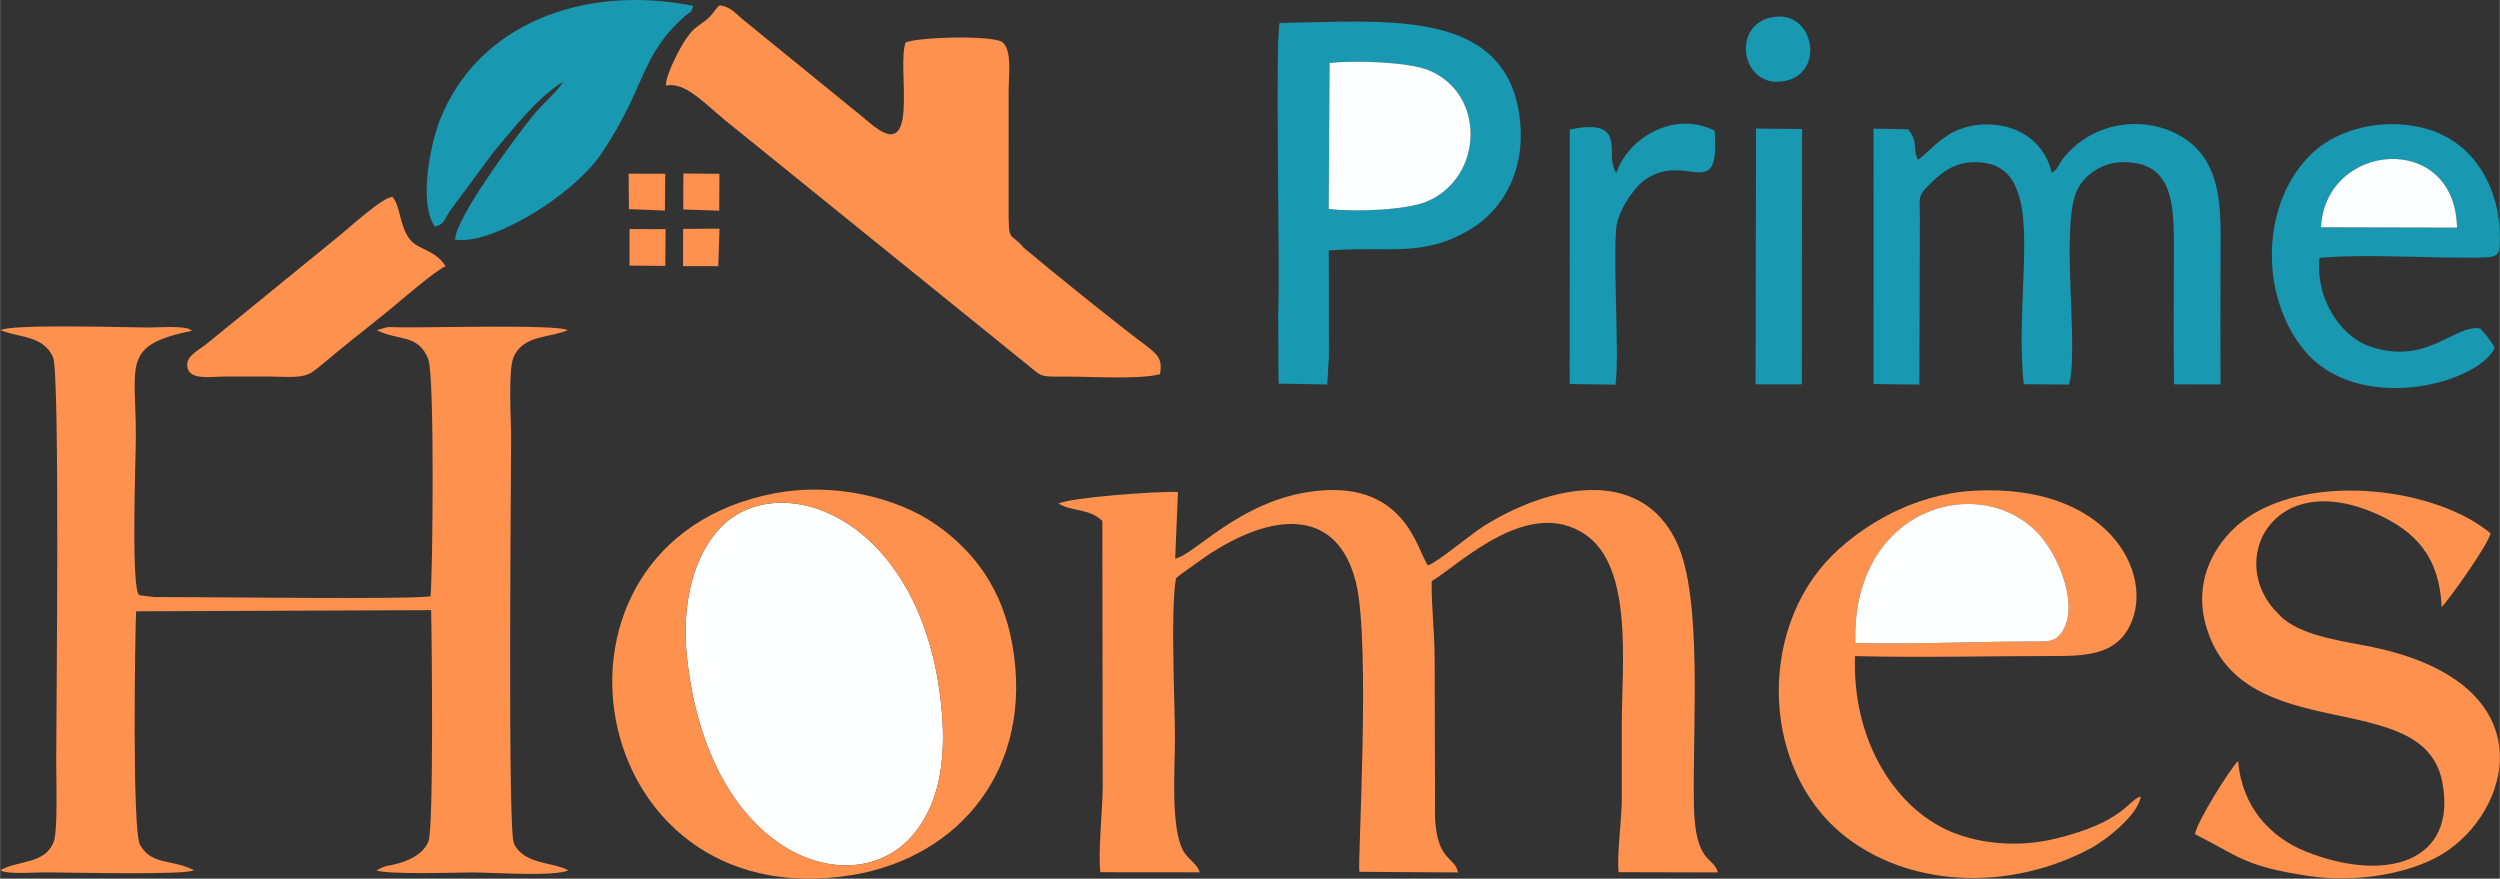
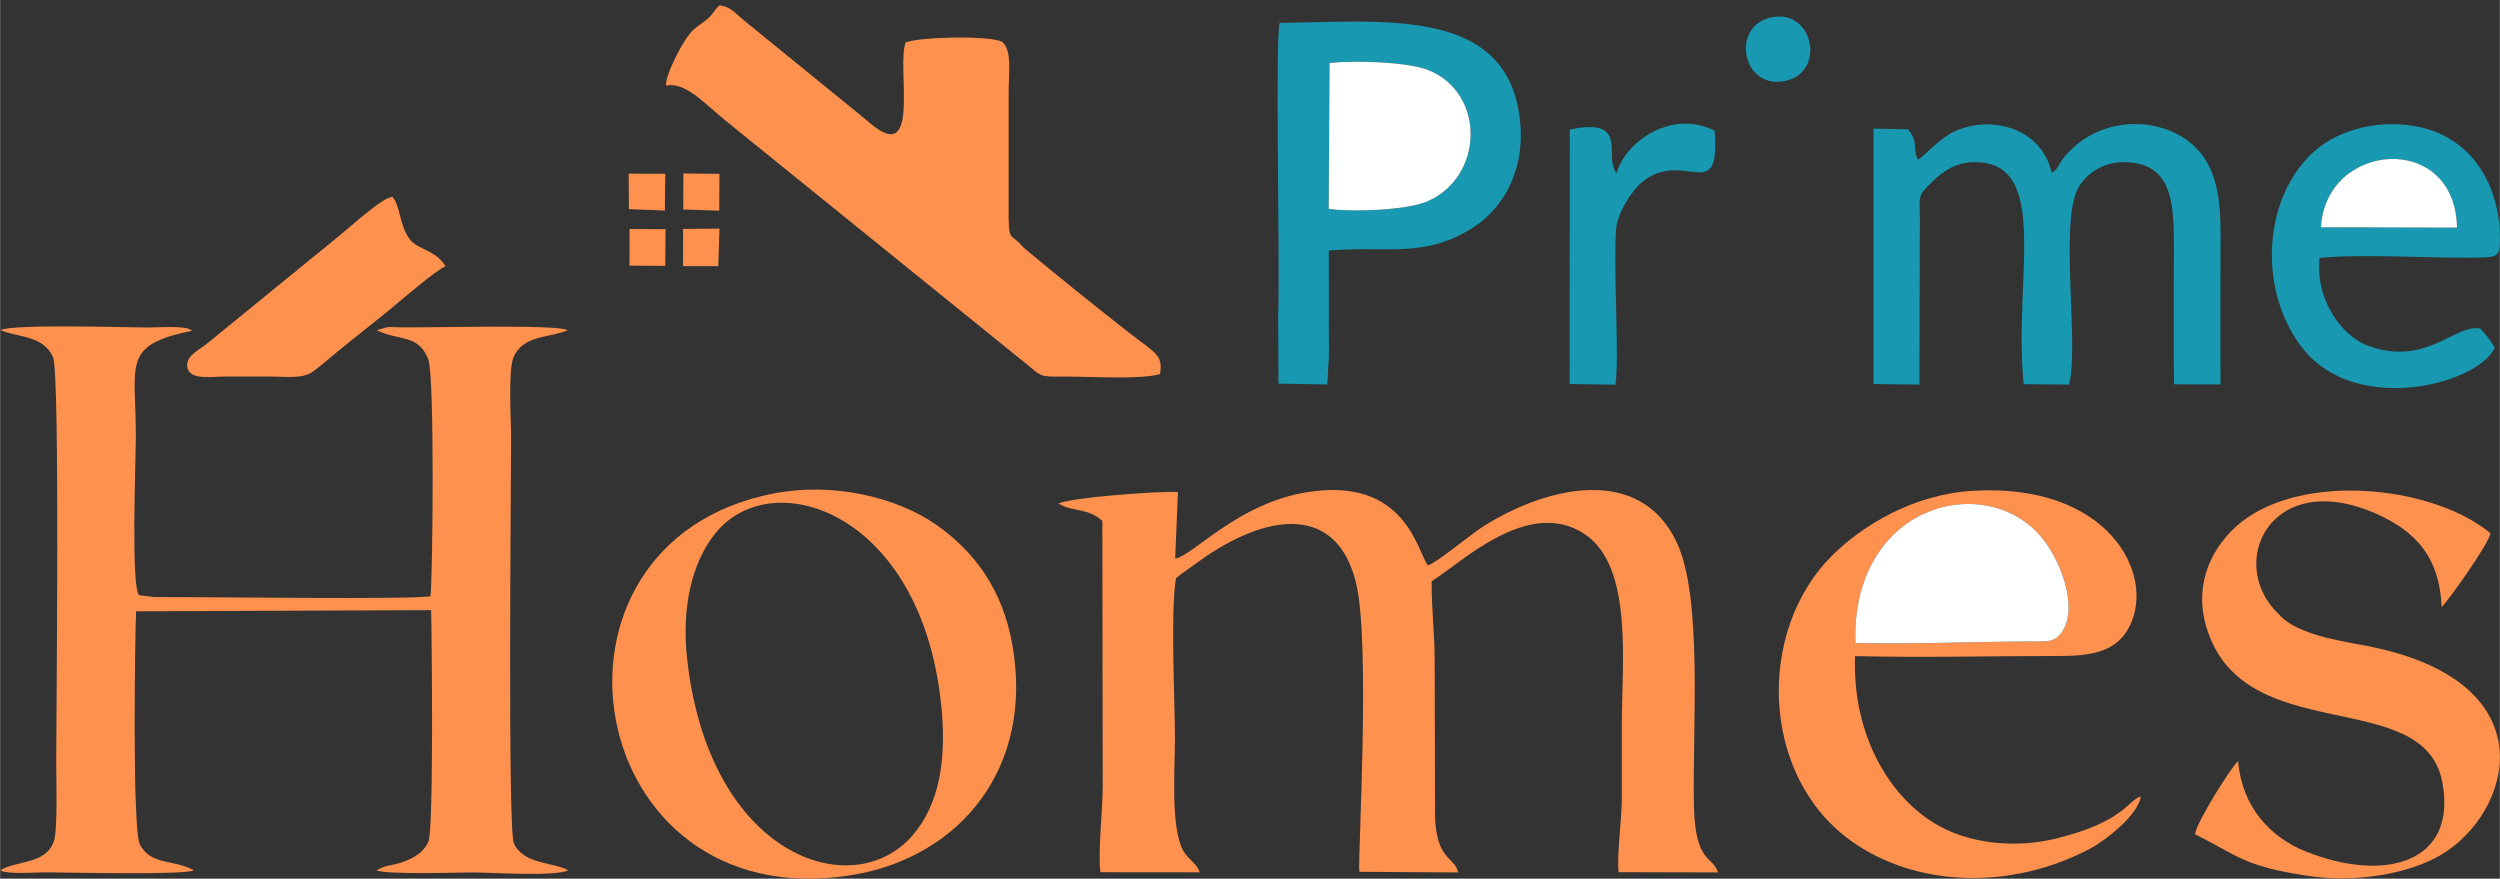
<svg xmlns="http://www.w3.org/2000/svg" xml:space="preserve" width="3.363in" height="1.182in" version="1.1" style="shape-rendering:geometricPrecision; text-rendering:geometricPrecision; image-rendering:optimizeQuality; fill-rule:evenodd; clip-rule:evenodd" viewBox="0 0 3199.59 1124.68">
  <rect x="0" y="0" width="3199.59" height="1124.68" fill="#333333" stroke="none" />
  <defs>
    <style type="text/css">
   
    .fil2 {fill:#1898B1}
    .fil0 {fill:#FE914E}
    .fil1 {fill:#FEFFFF}
   
  </style>
  </defs>
  <g id="Layer_x0020_1">
    <g id="_1845271408368">
      <path class="fil0" d="M0.71 422.6c23.09,9.74 54.77,6.52 67.02,34.69 9.04,20.8 4.06,460.51 4.06,517.05 0,19.86 2.15,88.15 -3.05,102.58 -10.66,29.6 -45.26,23.77 -68.74,36.94 0.79,0.42 2.03,-0.04 2.51,0.98 0.48,1.03 1.9,0.75 2.58,0.9 13.8,3.06 40.87,0.71 56.31,0.85 31.66,0.27 177.24,3.61 186.68,-2.72 -26.93,-14.34 -54.08,-5.95 -68.9,-32.29 -10.49,-18.65 -6.41,-271.13 -5.16,-299.12l377.65 -1.5c0.79,26.86 3.61,280.47 -3.58,296.59 -7.77,17.43 -27.72,25.46 -46.15,29.48 -3.88,0.85 -7.12,1.24 -10.39,2.3l-9.96 4.55c10.96,5.97 109.18,2.79 122.04,2.8 25.75,0.03 107.64,5.7 123.61,-2.8 -20.15,-10.7 -57.68,-7.42 -69.72,-34.64 -7.92,-17.92 -3.49,-466.4 -3.49,-520.27 0,-22.95 -4.03,-85.17 3.15,-101.85 12.39,-28.78 46.86,-24.5 69.21,-34.5 -11.11,-7.72 -176.63,-2.96 -214.75,-3.68 -3.87,-0.07 -12.63,-0.49 -15.98,-0.18l-13.67 3.86c28.42,14.08 52.81,4.56 65.92,36.79 8.56,21.04 5.69,283.87 2.93,303.83 -27.4,4.34 -281.02,0.78 -353.32,0.99l-19.15 -2.36c-11.37,-3.85 -4.64,-177.66 -4.64,-202.9 0,-94.05 -18.54,-117.12 72.16,-135.7l-4.8 -2.54c-12.14,-3.68 -39.46,-1.55 -52.85,-1.54 -20.34,0.01 -174.93,-4.75 -187.52,3.42z" />
      <path class="fil0" d="M1354.77 644.57c17.73,10.8 38.2,5.41 56.03,22.2l0.48 339.29c0.03,28.03 -6.39,88.36 -2.91,110.35l127.01 0.12c-3.12,-11.11 -15.45,-17.05 -21.36,-28.16 -16.02,-30.14 -10.3,-105.03 -10.3,-142.56 0,-50.06 -5.98,-163.06 1.34,-205.75 6.19,-5.47 17.75,-13.04 25.29,-18.54 10.64,-7.76 16.36,-11.86 28.41,-19.15 74.78,-45.24 153.49,-51.29 176.78,43.76 18.86,76.97 1.88,355.89 4.21,369.76l126.39 0.82c-4.09,-20.34 -26.78,-14.24 -29.47,-69.3l-0.52 -203.06c-0.08,-35.25 -4.26,-67.99 -3.82,-100.4 36.37,-22.11 124.28,-109.29 196.74,-59.71 61.42,42.03 46.62,165.83 46.62,242.55 0,31.71 0.07,63.42 0,95.13 -0.06,28.53 -6.59,72.62 -4.07,94.43l127.1 0.33c-5.86,-21.16 -29.13,-10.53 -30.73,-85.17 -2.12,-99.24 11.7,-265.83 -22.08,-337.47 -46.71,-99.05 -164.94,-72.45 -247.74,-20.14 -16.1,10.17 -60.08,47.1 -70.59,49.7 -13.72,-16.8 -28.06,-113.99 -154.6,-93.62 -89.38,14.39 -145.5,80.91 -168.98,85.04l3.58 -85.23c-24.48,-1.42 -138.08,6.97 -152.82,14.79z" />
-       <path class="fil1" d="M879.11 841.16c27.18,255.44 211.96,317.05 288.75,228.15 34.25,-39.65 42.75,-95.7 37.53,-157.72 -21.43,-254.67 -215.45,-319.37 -289.01,-230.09 -32.19,39.07 -43.8,98.4 -37.28,159.67z" />
      <path class="fil0" d="M1309.7 316.7c-17.35,-21.48 -19.1,-2.55 -18.85,-53.57l0.02 -145.86c0,-22.6 4.76,-52.85 -8.31,-63.67 -16.15,-8.68 -105.79,-6.33 -123.48,0.69 -12.07,31.43 20.17,158.77 -44.72,104.01 -8.95,-7.55 -18.79,-15.55 -27.86,-22.82l-134.63 -109.56c-9.14,-7.26 -16.92,-17.93 -31.1,-19.05 -9.57,9.15 -7.73,11.96 -19.8,20.8 -12.2,8.94 -13.77,9.13 -22.77,21.65 -6.82,9.48 -26.48,46.13 -26,60.21 24.75,-4.9 48.12,21.73 76.08,44.68l385.68 311.94c19.59,16.13 16.33,16.1 47.53,15.86 32,-0.25 96.25,4.16 123.16,-3.1 3.94,-25.05 -5.13,-26.06 -40.82,-54.01 -45.25,-35.43 -89.93,-71.36 -134.12,-108.2z" />
      <path class="fil0" d="M879.11 841.16c-6.52,-61.28 5.08,-120.6 37.28,-159.67 73.56,-89.28 267.58,-24.58 289.01,230.09 5.22,62.02 -3.28,118.08 -37.53,157.72 -76.79,88.9 -261.57,27.3 -288.75,-228.15zm112.28 -209.76c-327.83,62.4 -248.04,546.58 100.06,488.44 136.65,-22.82 232.39,-136.56 204.06,-295.13 -12.48,-69.85 -47.94,-118.56 -97.37,-153.07 -51.07,-35.65 -132.23,-54.42 -206.74,-40.24z" />
      <path class="fil0" d="M2374.6 823.06c-5.2,-172.98 158.1,-219.86 233.47,-140.86 27.92,29.26 53.42,94.57 30.87,126.99 -9.46,13.61 -19.47,11.85 -40.73,11.91 -73.89,0.19 -150.12,3.73 -223.61,1.97zm365.34 196.26c-16.79,5.29 -21.32,32.74 -109.09,54.14 -49.2,12 -102.27,6.63 -141.46,-12.37 -67.16,-32.57 -118.96,-116.51 -115.15,-221.31 85.92,2.18 175.54,-0.17 261.96,-0.16 44.41,0 74.08,-6.87 89.75,-38.64 32.87,-66.62 -27.78,-182.97 -200.87,-172.78 -76.67,4.51 -141.89,44.77 -180.42,83.12 -96.63,96.18 -91.99,281.58 24.61,365.06 83.18,59.56 204.88,63.31 305.82,9.84 21.09,-11.17 61.98,-43.79 64.86,-66.9z" />
      <path class="fil0" d="M2864.65 974c-8.61,7.25 -52.9,77.54 -55.34,93.7 56.53,28.39 62.43,41.12 146.14,53.58 58.96,8.78 126.6,-2.34 168.59,-26.97 90.13,-52.87 139.37,-218.71 -87.83,-266.16 -33.32,-6.96 -85.85,-13.02 -113.57,-35.98 -5.05,-4.18 -1.82,-1.98 -6.25,-6.21 -68.26,-65.17 -9.62,-188.29 125.29,-128.21 49.93,22.24 80.73,55.01 83.41,119.37 10.72,-11.39 59.57,-80.1 62.56,-94.5 -68.93,-57.57 -226.05,-78.22 -311.44,-19.94 -36.47,24.89 -71.34,76.18 -52.31,139.86 46.93,157.04 278.41,73.63 302.02,198.64 19.43,102.93 -72.78,129.08 -174.25,88.9 -45.7,-18.1 -82.53,-57.31 -87.03,-116.08z" />
-       <path class="fil2" d="M556.1 289.94c11.94,-1.95 12.53,-9.07 19.61,-19.98l56.69 -76.43c24.29,-28.57 55.99,-69.7 88.67,-89.16 -10,15.47 -25.86,26.94 -40.55,45.44 -22.19,27.96 -97.49,128.96 -98.17,156.89 44.51,7.85 150.87,-55.32 188.21,-111.4 57.02,-85.66 48.57,-124.45 106.6,-175.18 10.63,-9.29 4.16,1.09 10.22,-12.57 -141.02,-28.25 -275.87,23.48 -324.2,145.38 -12.07,30.46 -27.82,104.64 -7.09,137.01z" />
      <path class="fil1" d="M2374.6 823.06c73.49,1.76 149.72,-1.78 223.61,-1.97 21.27,-0.06 31.27,1.7 40.73,-11.91 22.55,-32.42 -2.95,-97.73 -30.87,-126.99 -75.37,-79 -238.67,-32.12 -233.47,140.86z" />
      <path class="fil0" d="M570.11 340.65c-13.49,-21.23 -34.8,-20.81 -45.22,-33.73 -13.98,-17.33 -12,-42.32 -22.69,-54.99 -12.49,0.24 -56.22,40.37 -68.66,50.32l-166.1 135.36c-11.52,10.11 -29.51,16.87 -27.97,31.34 1.94,18.22 30.52,13.04 47.11,13.03 20.08,-0.02 40.17,-0.03 60.25,-0.01 19.24,0.02 40.56,3.26 53.84,-6.51 9.47,-6.96 23.91,-19.42 33.16,-27.04 20.44,-16.82 47.63,-37.83 66.78,-53.71 16.73,-13.87 55.07,-47.07 69.5,-54.07z" />
      <g>
        <path class="fil2" d="M2455.03 204.47c-8.12,-12.81 1.38,-21.82 -12.93,-38.99l-44.21 -0.83 0.02 326.88 58.69 0.77 0.6 -216.45c-0.16,-20.44 -2.77,-24.5 9.17,-36.63 12.95,-13.17 30,-30.19 56.84,-31.49 104.17,-5.06 52.9,150.3 66.93,284.02l58.07 0.49c13.07,-49.63 -12.56,-207.95 11.59,-251.51 9.51,-17.15 30.08,-32.43 55.3,-33.09 63.59,-1.66 67.33,48.11 67.27,106.1 -0.06,59.28 -0.6,118.92 0.14,178.17l59.49 0.15c-0.25,-51.04 -0.01,-102.08 -0.01,-153.06 0,-48.27 3.45,-97.59 -18.56,-133.53 -34.32,-56.03 -128.53,-65.92 -179.9,-6.3 -9.56,11.09 -8.28,16.4 -17.48,22.15 -15.39,-65.83 -92.36,-74.42 -132.61,-48.54 -16.86,10.84 -22.92,19.47 -38.41,31.68z" />
        <path class="fil2" d="M1701.65 80.54c32.56,-3.45 99.8,-1.44 126.34,9.17 74.08,29.61 71.11,137.56 -1.94,168.31 -26.1,10.98 -92.94,13.63 -125.53,9.44l1.14 -186.92zm-65.8 321.35l0.42 89.13 62.44 1.09 2.07 -36.09 -0.14 -135.43c76.32,-6.13 120.45,10.16 182.6,-27.96 41.34,-25.36 72.55,-78.46 60.6,-149.79 -22.28,-132.97 -173.36,-115.21 -306.14,-113.49 -5.88,22.55 0.67,312.82 -1.85,372.54z" />
        <path class="fil2" d="M2970.59 290.94c5.79,-109.97 171.89,-123.36 174.15,0.42l-174.15 -0.42zm222.41 154.15c-4.03,-7.68 -13.69,-19.91 -18.52,-24.62 -32.36,-6.04 -68.27,48.38 -141.84,22.74 -36.8,-12.82 -69.62,-61.29 -63.81,-113.18 62.87,-5.63 146.78,1.33 211.34,-0.52 17.88,-0.51 19.25,-5.25 19.42,-23.36 0.61,-67.73 -35.34,-132.32 -109.49,-144.82 -53.9,-9.09 -103.81,8.33 -132.37,36.26 -62.75,61.37 -66.92,177.98 -9.63,249.44 68.14,85.01 223.43,44.94 244.9,-1.95z" />
        <path class="fil1" d="M1700.51 267.46c32.59,4.19 99.43,1.54 125.53,-9.44 73.05,-30.75 76.02,-138.7 1.94,-168.31 -26.54,-10.61 -93.78,-12.62 -126.34,-9.17l-1.14 186.92z" />
        <path class="fil2" d="M2069.03 221.25c-4.14,-4.69 -1.03,0.33 -3.52,-6.06 -0.12,-0.29 -1.64,-5.75 -1.71,-6.15 -3.91,-21.01 11.28,-57.49 -54.69,-43.17l-0.12 325.66 58.63 0.85c5.02,-34.76 -2.92,-150.47 0.79,-198.88 1.73,-22.55 21.97,-52.46 35.88,-62.66 53.08,-38.92 97.6,32.47 90.21,-63.61 -55.34,-27.47 -113.41,13.61 -125.47,54.02z" />
-         <polygon class="fil2" points="2246.88,491.97 2306.11,491.92 2306.47,165.17 2247.51,164.5 " />
-         <path class="fil1" d="M2970.59 290.94l174.15 0.42c-2.25,-123.77 -168.36,-110.39 -174.15,-0.42z" />
+         <path class="fil1" d="M2970.59 290.94l174.15 0.42c-2.25,-123.77 -168.36,-110.39 -174.15,-0.42" />
        <path class="fil2" d="M2265.76 22.49c-51.96,12.21 -35.29,95.28 21.57,80.5 49.83,-12.96 32.84,-93.28 -21.57,-80.5z" />
      </g>
      <polygon class="fil0" points="874.11,340.63 919.21,340.69 920.76,292.63 874.21,292.97 " />
      <polygon class="fil0" points="805.57,339.97 851.41,340.36 851.74,293.32 805.66,293.14 " />
      <polygon class="fil0" points="874.38,268.13 920.43,269.66 920.68,222.48 874.54,222.06 " />
      <polygon class="fil0" points="804.84,267.69 850.86,269.52 851.37,222.42 804.5,222.3 " />
    </g>
  </g>
</svg>